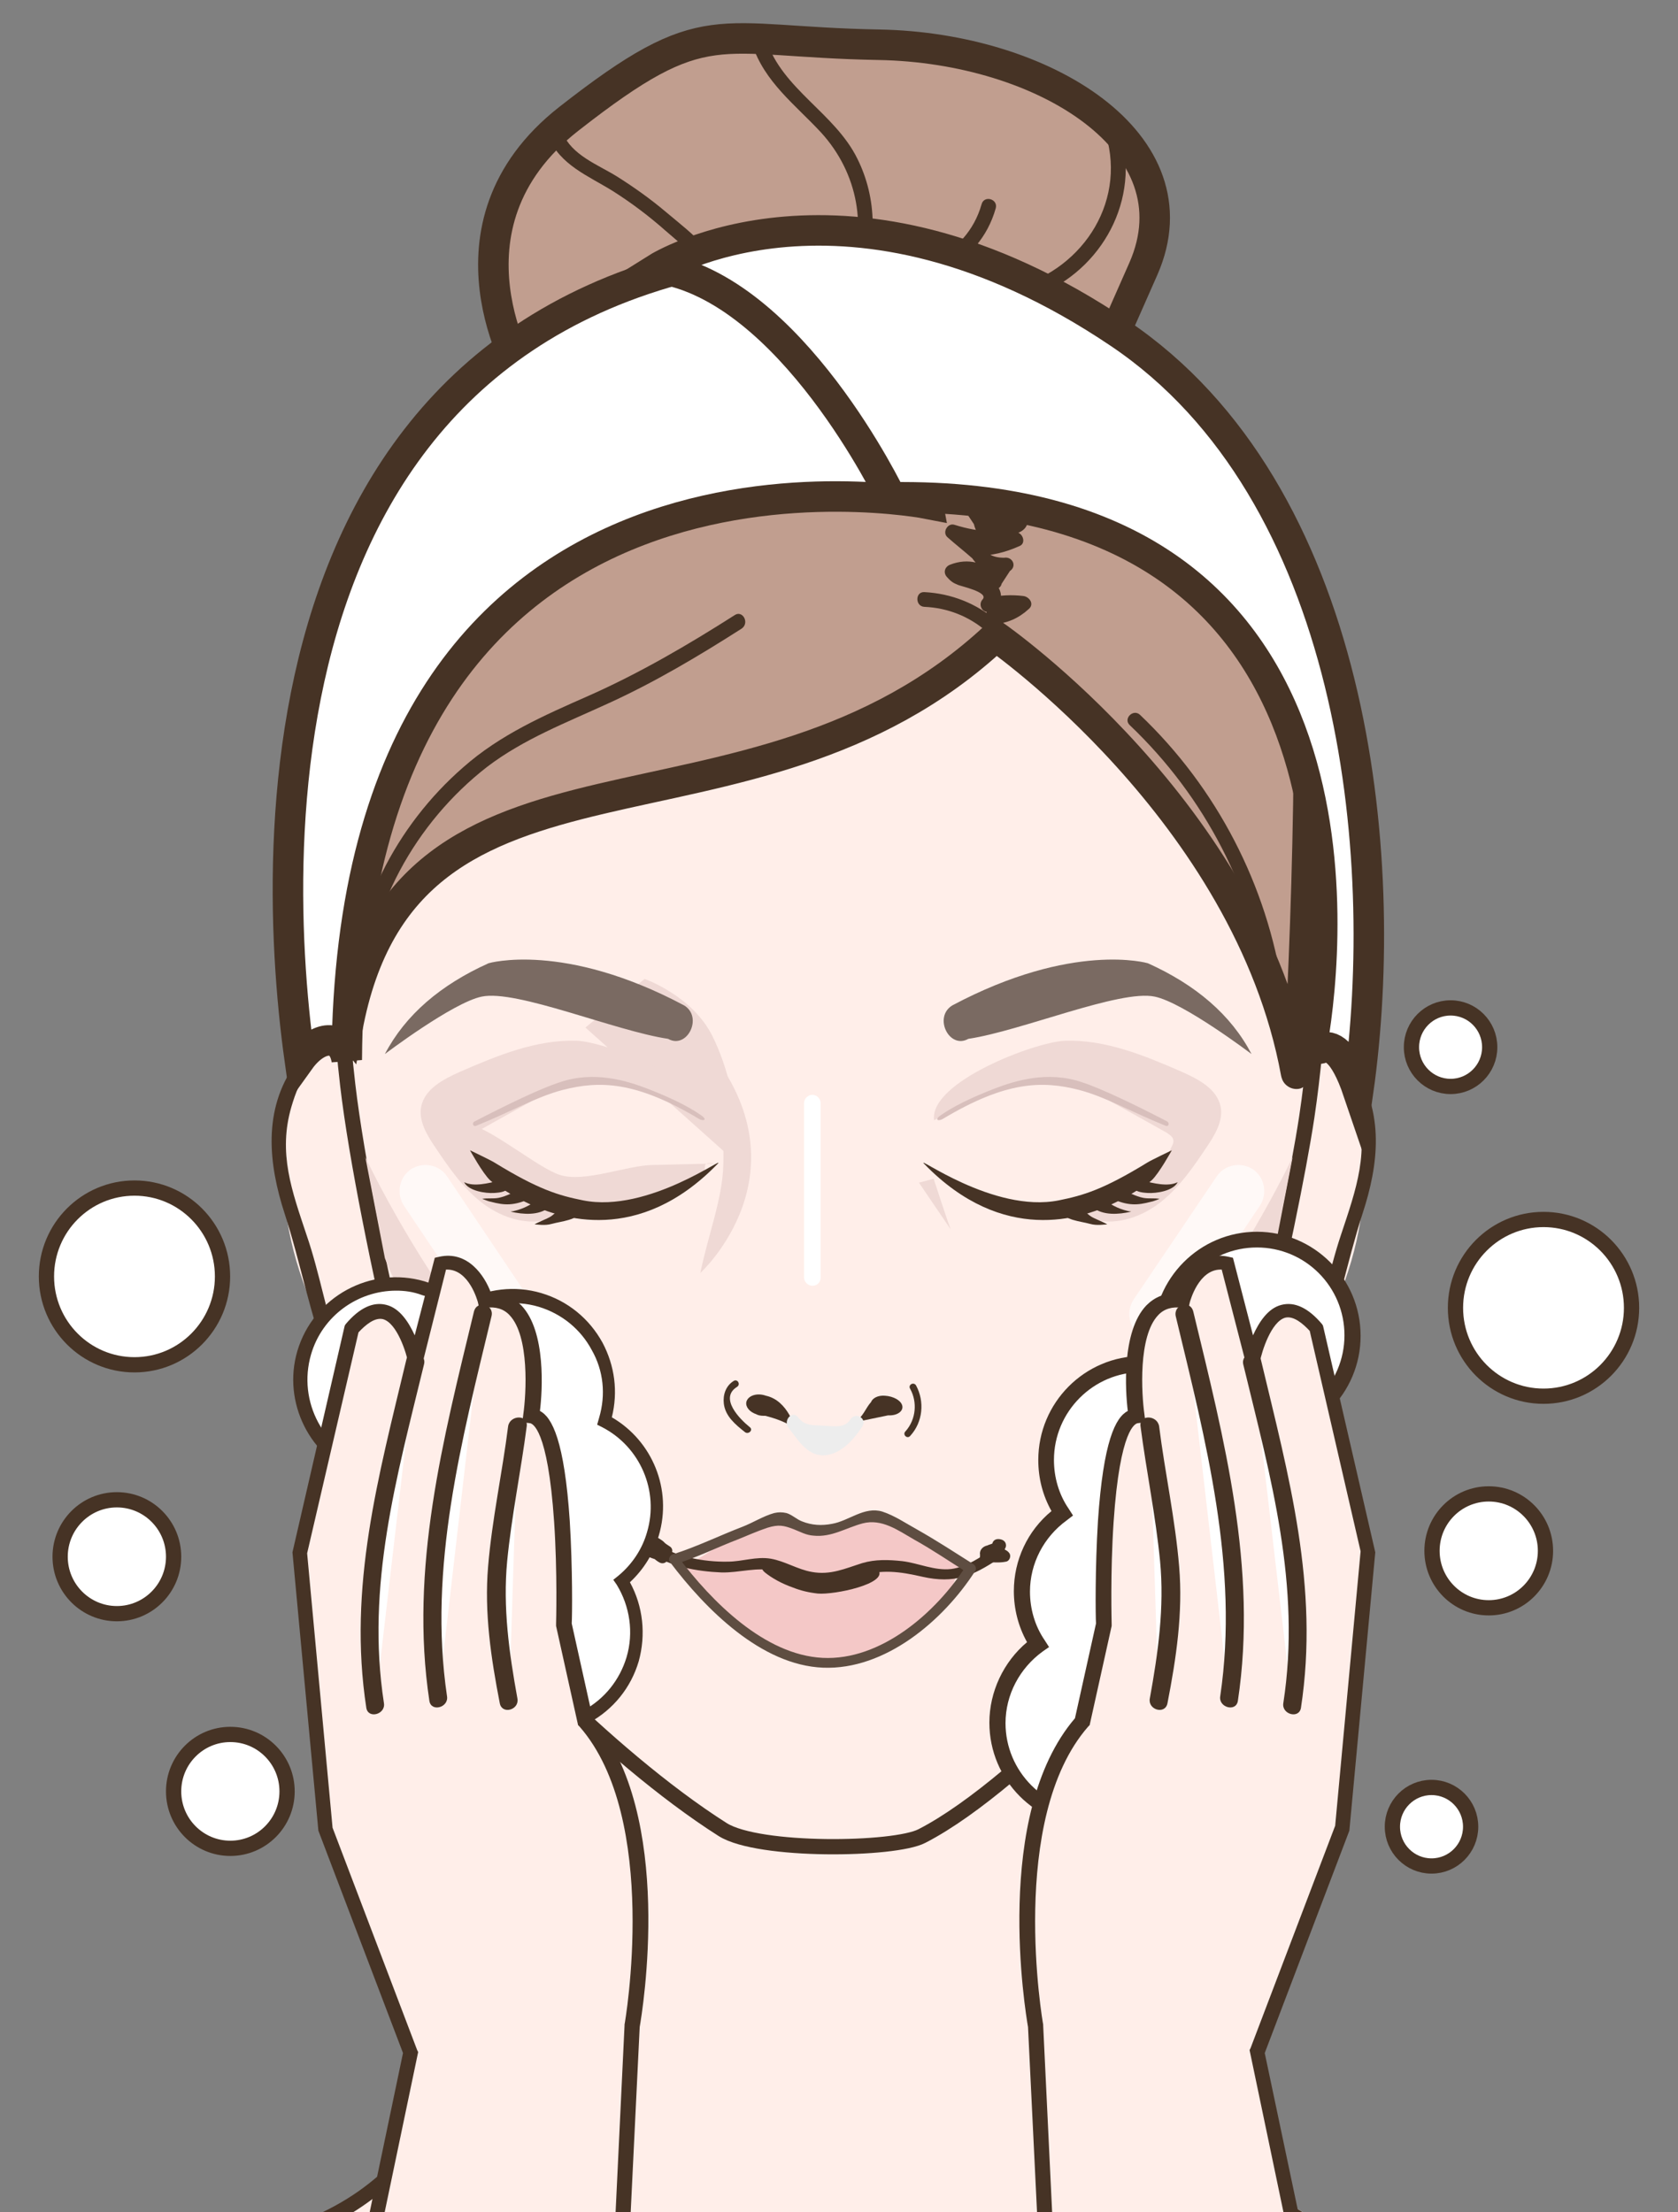
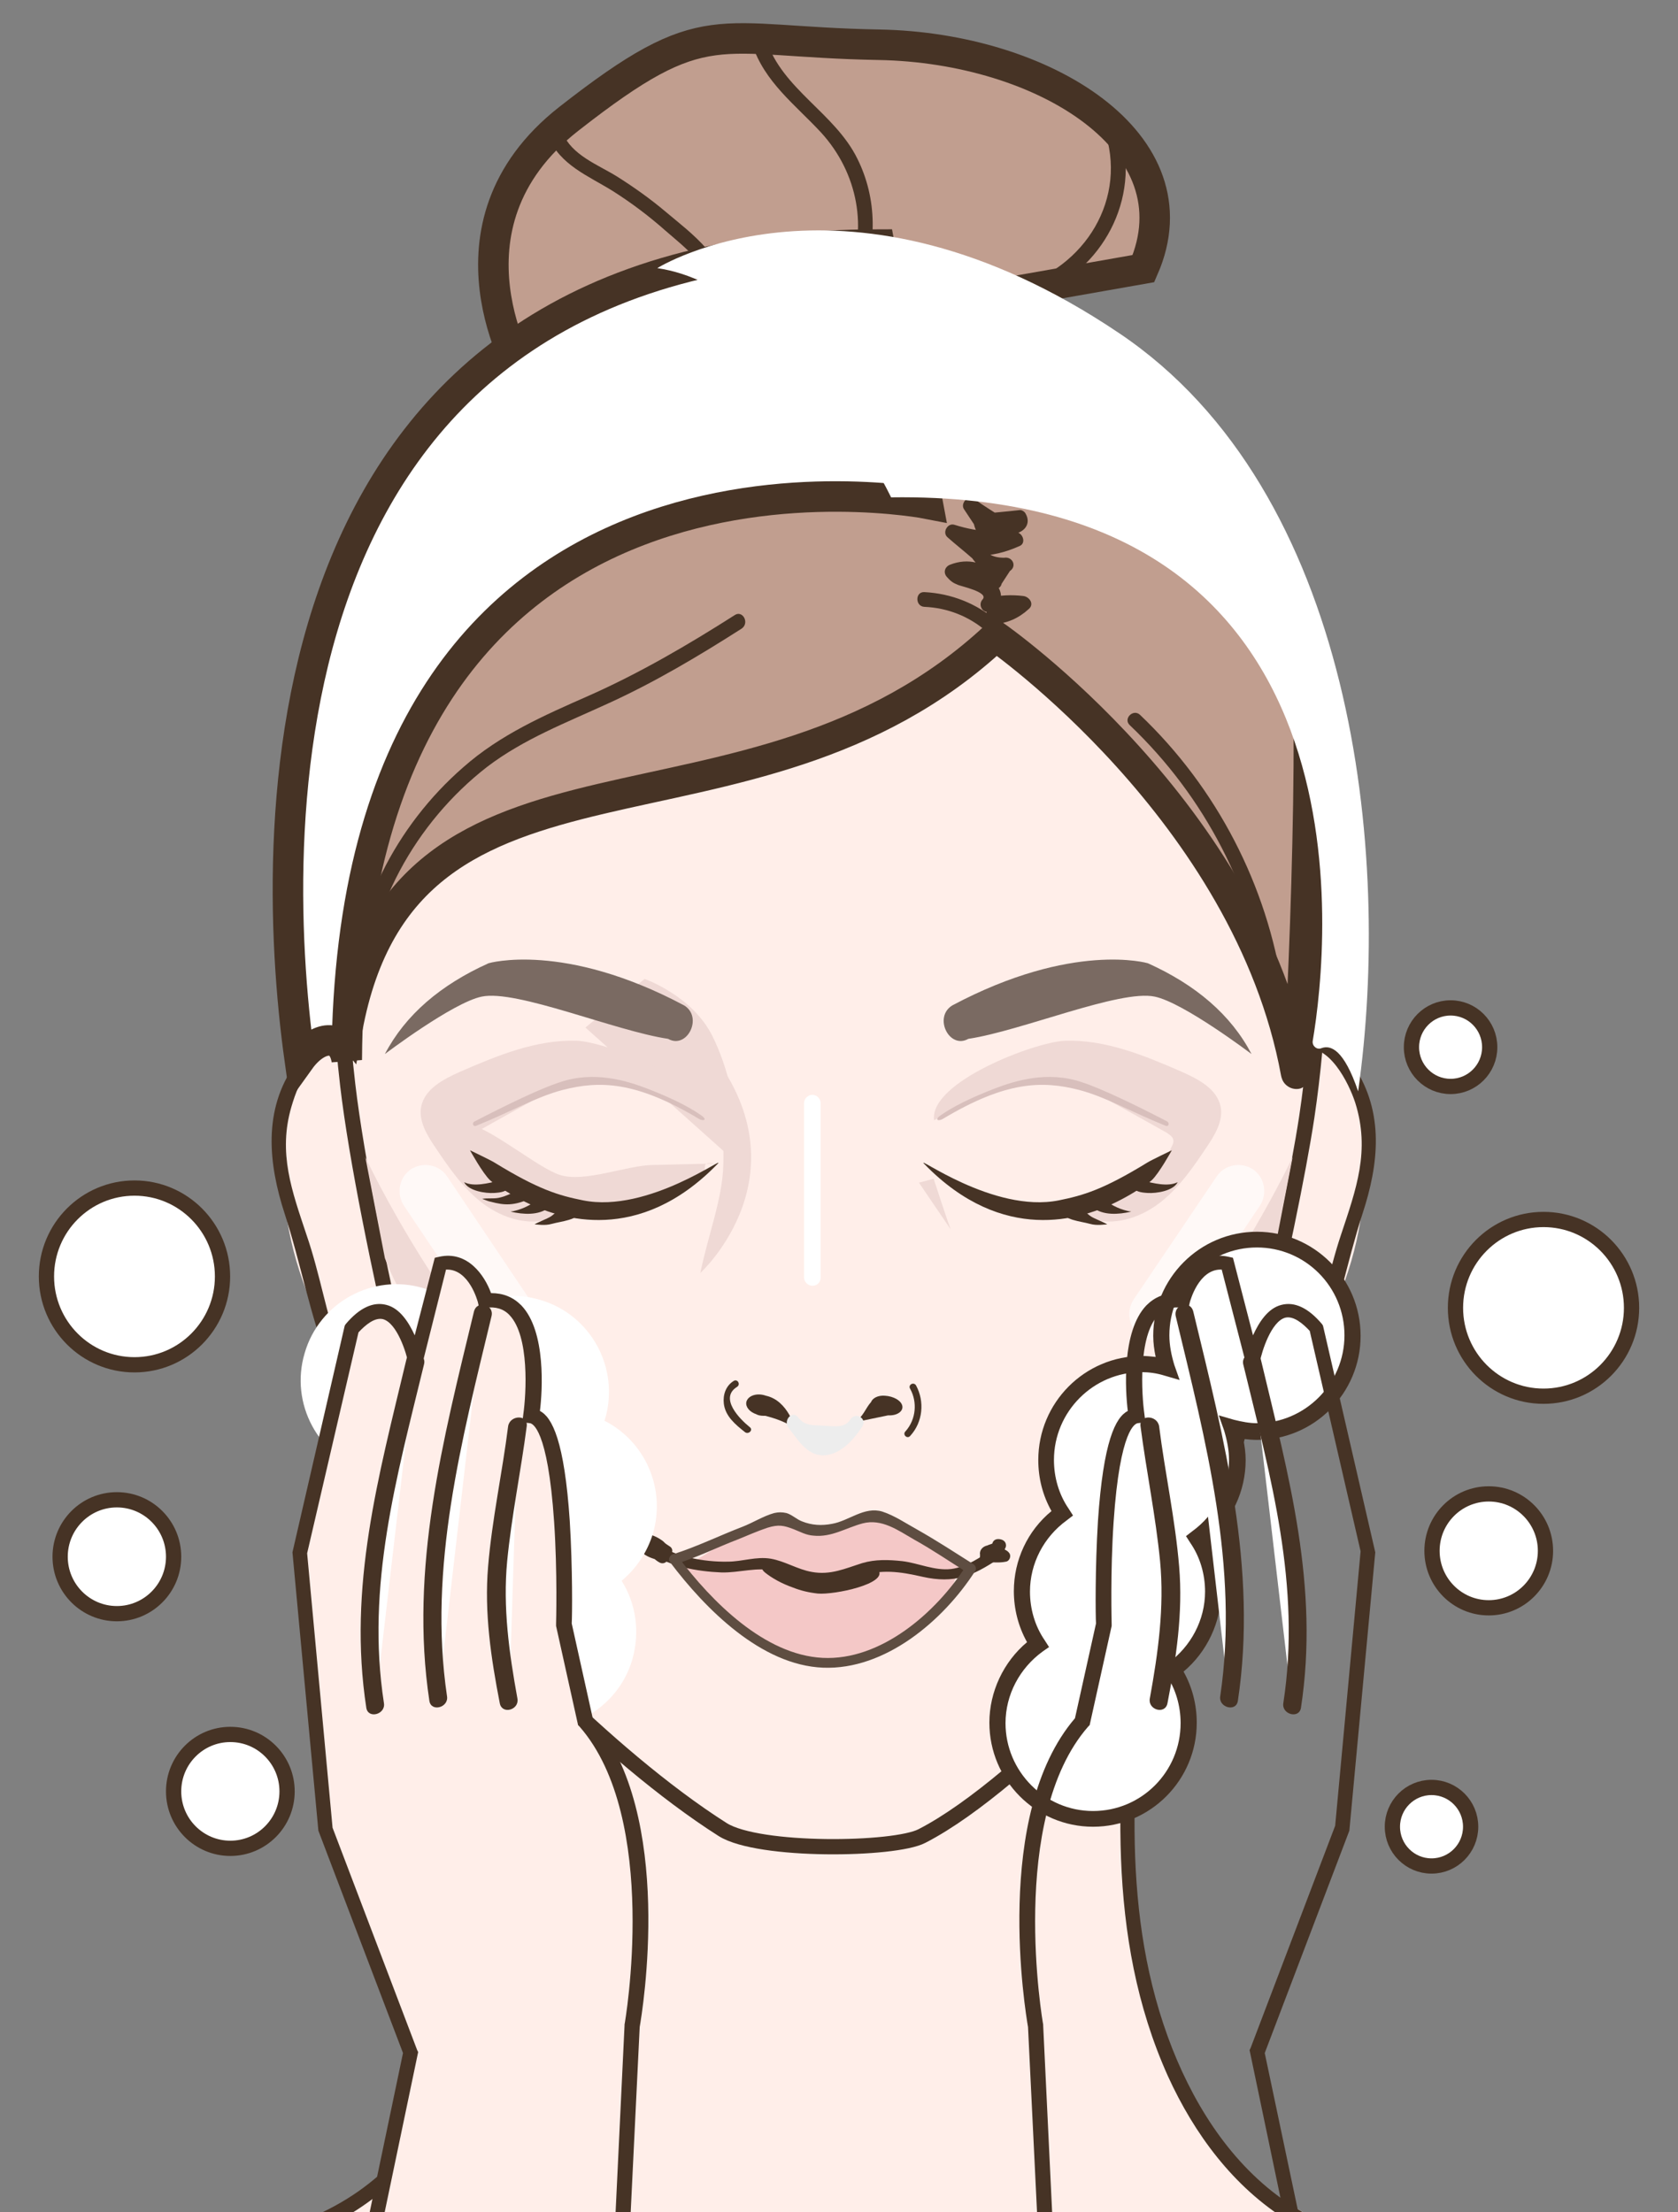
<svg xmlns="http://www.w3.org/2000/svg" width="110" height="145" viewBox="0 0 110 145" fill="none">
  <rect x="0" y="0" width="110" height="145" fill="#808080" stroke="none" />
  <g clip-path="url(#clip0_15317_2930)">
-     <path d="M34.369 24.747C34.369 24.747 28.245 14.87 37.286 7.791C46.327 0.713 46.776 2.74 57.613 2.933C68.45 3.126 78.549 9.4 74.958 17.605C71.335 25.809 71.335 25.809 71.335 25.809L34.369 24.747Z" fill="#C19E8F" stroke="#463325" stroke-width="2" stroke-miterlimit="10" />
+     <path d="M34.369 24.747C34.369 24.747 28.245 14.87 37.286 7.791C46.327 0.713 46.776 2.74 57.613 2.933C68.45 3.126 78.549 9.4 74.958 17.605L34.369 24.747Z" fill="#C19E8F" stroke="#463325" stroke-width="2" stroke-miterlimit="10" />
    <path d="M49.309 2.901C50.111 5.378 52.131 6.858 53.83 8.692C56.234 11.331 56.94 14.999 55.529 18.313C55.305 18.892 56.106 19.375 56.363 18.795C57.517 16.093 57.517 13.036 56.202 10.398C54.728 7.405 51.297 5.861 50.239 2.643C50.047 2.032 49.117 2.29 49.309 2.901Z" fill="#463325" />
-     <path d="M56.812 19.792C60.306 18.859 64.186 17.508 65.276 13.647C65.436 13.036 64.506 12.778 64.346 13.39C63.352 16.897 59.697 18.023 56.555 18.859C55.978 19.02 56.203 19.953 56.812 19.792Z" fill="#463325" />
    <path d="M56.554 19.793C60.177 20.533 64.89 20.758 68.353 19.214C72.553 17.348 74.893 12.618 73.29 8.146C73.098 7.567 72.168 7.824 72.361 8.403C73.996 13.004 71.11 17.573 66.59 18.828C63.608 19.665 59.793 19.471 56.779 18.86C56.202 18.731 55.945 19.665 56.554 19.793Z" fill="#463325" />
    <path d="M47.514 19.439C47.835 17.09 45.27 15.256 43.667 13.905C42.641 13.036 41.551 12.264 40.428 11.556C39.178 10.784 37.479 10.173 36.87 8.693C36.645 8.114 35.715 8.371 35.94 8.95C36.709 10.816 38.569 11.524 40.172 12.521C41.39 13.294 42.544 14.162 43.635 15.128C44.661 16.029 46.809 17.637 46.616 19.182C46.488 19.793 47.418 20.05 47.514 19.439Z" fill="#463325" />
    <path d="M82.781 70.371C83.935 69.149 85.538 67.862 87.077 68.731C88.103 69.31 88.552 70.629 88.84 71.787C90.668 79.541 88.167 85.944 83.326 92.958C83.005 93.441 82.364 93.184 81.915 92.765C81.627 92.476 81.531 92.54 81.562 92.154C81.627 90.384 81.915 88.647 82.172 86.942C82.749 83.113 83.102 79.22 83.679 75.359L82.781 70.371Z" fill="#FFEEE9" />
    <path d="M81.851 93.409C84.352 93.28 85.506 91.639 86.371 89.484C87.654 86.266 88.263 82.823 89.321 79.542C90.379 76.324 90.764 72.946 88.776 69.921C88.167 68.988 86.564 67.508 85.313 67.798C84.576 67.959 83.871 68.731 83.261 69.149C82.781 69.503 83.229 70.307 83.742 69.953C84.191 69.632 84.897 68.892 85.41 68.763C87.109 68.345 88.423 70.983 88.84 72.27C89.834 75.423 88.904 77.933 87.91 80.925C87.077 83.403 86.66 86.009 85.794 88.454C85.089 90.417 84.255 92.315 81.883 92.444C81.274 92.508 81.274 93.441 81.851 93.409Z" fill="#463325" />
    <path d="M25.231 70.371C24.076 69.149 22.474 67.862 20.934 68.731C19.909 69.31 19.46 70.629 19.171 71.787C17.344 79.541 19.845 85.944 24.686 92.958C25.006 93.441 25.648 93.184 26.096 92.765C26.385 92.476 26.481 92.54 26.449 92.154C26.385 90.384 26.096 88.647 25.84 86.942C25.263 83.113 24.91 79.22 24.333 75.359L25.231 70.371Z" fill="#FFEEE9" />
    <path d="M26.128 92.476C23.788 92.348 22.954 90.514 22.281 88.615C21.384 86.106 20.967 83.467 20.101 80.958C19.139 78.062 18.209 75.584 19.107 72.528C19.364 71.659 19.684 70.79 20.293 70.082C20.742 69.568 21.832 68.57 22.57 68.731C23.083 68.828 23.852 69.632 24.269 69.954C24.75 70.308 25.231 69.503 24.75 69.149C24.205 68.763 23.435 67.927 22.762 67.798C21.512 67.573 20.037 68.828 19.364 69.729C17.216 72.721 17.6 76.292 18.658 79.542C19.716 82.792 20.326 86.234 21.576 89.388C22.442 91.575 23.564 93.281 26.128 93.409C26.738 93.442 26.738 92.508 26.128 92.476Z" fill="#463325" />
    <path d="M74.958 102.804C74.958 102.804 72.746 117.412 74.252 126.614C75.759 135.816 80.697 141.897 83.005 143.506C89.257 147.849 95.445 147.978 95.445 147.978C66.975 151.324 38.504 151.324 10.034 147.946C10.034 147.946 28.79 148.493 32.862 129.284C36.517 112.006 31.227 99.458 31.227 99.458L74.958 102.804Z" fill="#FFEEE9" />
    <path d="M32.766 106.537C33.6 115.61 34.177 125.102 30.778 133.725C29.207 137.715 26.738 141.479 23.148 143.86C19.3 146.402 14.684 147.11 10.163 147.174C9.554 147.174 9.554 148.139 10.163 148.139C14.587 148.075 19.108 147.432 22.955 145.115C26.642 142.895 29.303 139.356 31.067 135.495C35.171 126.421 34.626 116.19 33.728 106.505C33.664 105.926 32.702 105.894 32.766 106.537Z" fill="#463325" />
    <path d="M74.188 107.18C73.291 116.929 72.425 126.871 76.561 136.073C78.292 139.87 80.857 143.345 84.448 145.565C88.359 147.978 92.976 148.654 97.465 148.718C98.074 148.718 98.074 147.753 97.465 147.753C93.04 147.688 88.488 147.013 84.704 144.567C80.985 142.186 78.453 138.325 76.849 134.271C73.419 125.552 74.284 116.286 75.15 107.148C75.214 106.536 74.252 106.569 74.188 107.18Z" fill="#463325" />
    <path d="M56.201 88.809C56.266 89.162 56.811 89.484 57.42 89.484C58.029 89.516 58.478 89.227 58.414 88.873C58.349 88.519 57.804 88.197 57.195 88.197C56.586 88.197 56.137 88.455 56.201 88.809Z" fill="#463325" />
    <path d="M51.2 88.969C51.361 88.615 51.04 88.197 50.463 88.036C49.886 87.875 49.277 88.004 49.116 88.358C48.956 88.712 49.277 89.13 49.854 89.291C50.431 89.484 51.04 89.323 51.2 88.969Z" fill="#463325" />
    <path d="M52.547 90.224C52.547 90.224 52.001 87.875 49.917 87.972L49.629 89.194C49.629 89.227 51.585 89.484 52.547 90.224Z" fill="#463325" />
    <path d="M56.972 88.262C55.914 88.358 55.978 89.42 55.08 89.935L57.645 89.452L56.972 88.262Z" fill="#463325" />
    <path d="M56.106 27.354C71.463 26.678 80.056 33.242 84.32 42.476C86.596 47.366 87.366 61.845 85.666 73.203C84.576 80.41 80.376 98.75 77.972 104.413C77.843 104.702 67.327 116.8 60.434 120.339C58.639 121.272 49.758 121.401 47.385 119.921C39.723 115.063 30.553 105.346 29.848 103.287C28.886 100.52 23.949 80.925 22.795 71.112C21.192 57.502 23.788 44.503 25.295 41.511C30.457 31.311 40.749 26.678 56.106 27.354Z" fill="#FFEEE9" />
    <path d="M56.106 27.354C71.463 26.678 80.056 33.242 84.32 42.476C86.596 47.366 87.366 61.845 85.666 73.203C84.576 80.41 80.376 98.75 77.972 104.413C77.843 104.702 67.327 116.8 60.434 120.339C58.639 121.272 49.758 121.401 47.385 119.921C39.723 115.063 30.553 105.346 29.848 103.287C28.886 100.52 23.949 80.925 22.795 71.112C21.192 57.502 23.788 44.503 25.295 41.511C30.457 31.311 40.749 26.678 56.106 27.354Z" stroke="#463325" stroke-miterlimit="10" />
    <path d="M48.956 91.8C49.117 91.446 49.662 91.285 50.207 91.478C51.681 91.8 52.13 93.666 52.13 93.666C51.617 93.216 50.784 92.958 50.175 92.797C50.014 92.797 49.822 92.797 49.662 92.733C49.597 92.701 49.533 92.669 49.437 92.636C49.02 92.443 48.828 92.089 48.956 91.8Z" fill="#463325" />
    <path d="M56.042 93.216C56.587 92.862 56.747 92.282 57.1 91.896C57.196 91.639 57.549 91.446 57.998 91.478C58.575 91.51 59.088 91.8 59.152 92.154C59.216 92.508 58.799 92.797 58.222 92.765L56.042 93.216Z" fill="#463325" />
    <path d="M59.665 94.116C60.498 93.215 60.627 91.864 60.05 90.802C59.889 90.545 59.505 90.77 59.665 91.027C60.146 91.896 60.05 93.022 59.376 93.794C59.12 94.02 59.472 94.341 59.665 94.116Z" fill="#463325" />
    <path d="M49.149 93.537C48.507 93.023 47.129 91.639 48.315 90.899C48.572 90.738 48.347 90.352 48.091 90.513C47.578 90.835 47.385 91.414 47.449 91.993C47.546 92.83 48.219 93.377 48.828 93.859C49.053 94.052 49.405 93.731 49.149 93.537Z" fill="#463325" />
    <path d="M56.522 93.505C55.977 94.341 55.176 95.242 54.182 95.371C52.996 95.532 52.354 94.438 51.681 93.569C51.328 93.087 51.938 92.411 52.322 92.894C52.739 93.441 53.22 93.408 53.958 93.441C54.695 93.473 55.368 93.634 55.753 93.022C56.105 92.507 56.875 92.99 56.522 93.505Z" fill="#EDEDED" />
    <path d="M23.949 75.842C23.949 75.842 26.835 81.987 31.131 87.489C31.965 88.551 30.49 89.838 29.528 88.905C27.797 87.2 26.226 85.076 25.232 82.47L23.949 75.842Z" fill="#EFD9D5" />
    <path d="M84.736 75.842C84.736 75.842 81.851 81.987 77.555 87.489C76.721 88.551 78.196 89.838 79.158 88.905C80.889 87.2 82.46 85.076 83.454 82.47L84.736 75.842Z" fill="#EFD9D5" />
    <path d="M62.871 102.644C61.749 101.582 60.466 100.681 59.12 99.973C58.254 99.523 57.26 99.105 56.331 99.459C55.946 99.587 55.657 99.877 55.273 100.038C54.343 100.456 53.253 100.199 52.291 99.877C51.874 99.716 51.425 99.555 50.976 99.587C50.688 99.62 50.431 99.716 50.175 99.813C48.732 100.424 47.353 101.164 46.039 102C45.558 102.29 45.045 102.644 44.5 102.515C45.013 102.901 45.398 103.416 45.815 103.931C47.931 106.505 50.752 108.757 54.054 108.982C57.453 109.208 60.819 107.084 62.422 104.092L62.871 102.644Z" fill="#F4C8C7" />
    <path d="M65.083 101.517C64.282 102.064 63.352 102.708 62.358 102.836C61.268 102.965 60.21 102.45 59.152 102.322C58.254 102.225 57.389 102.193 56.523 102.45C55.401 102.804 54.439 103.255 53.221 103.029C52.291 102.869 51.457 102.322 50.527 102.161C49.566 102 48.668 102.354 47.706 102.354C46.135 102.386 44.211 102.032 42.897 101.099C42.512 100.842 42.159 101.453 42.544 101.742C43.891 102.676 45.686 102.997 47.289 103.062C48.475 103.094 49.63 102.676 50.784 102.965C51.682 103.19 52.451 103.673 53.381 103.769C54.439 103.898 55.304 103.641 56.298 103.319C57.773 102.836 58.959 102.997 60.498 103.351C62.55 103.802 63.736 103.319 65.468 102.161C65.853 101.871 65.468 101.26 65.083 101.517Z" fill="#463325" />
    <path d="M43.955 101.389C43.859 101.325 43.762 101.26 43.666 101.196C43.57 101.131 43.506 101.035 43.41 100.971C43.185 100.81 42.993 100.713 42.736 100.617C42.48 100.52 42.191 100.81 42.288 101.067C42.352 101.292 42.544 101.485 42.672 101.678C42.736 101.775 42.833 101.871 42.897 102C42.961 102.097 43.089 102.161 43.121 102.258C43.282 102.097 43.442 101.936 43.602 101.775C43.378 101.646 43.217 101.453 42.961 101.325C42.736 101.196 42.448 101.003 42.191 101.067C41.967 101.131 41.839 101.389 41.967 101.614C42.191 101.936 42.672 102.129 43.057 102.225C43.506 102.354 43.698 101.646 43.249 101.518C43.089 101.485 42.929 101.421 42.8 101.325C42.769 101.292 42.704 101.292 42.672 101.26C42.608 101.228 42.544 101.131 42.608 101.228C42.544 101.421 42.448 101.582 42.384 101.775C42.32 101.807 42.224 101.711 42.288 101.807C42.32 101.839 42.384 101.871 42.448 101.904C42.544 101.968 42.672 102 42.769 102.065C42.929 102.193 43.057 102.322 43.249 102.418C43.57 102.579 43.923 102.258 43.73 101.936C43.634 101.743 43.442 101.582 43.282 101.421C43.217 101.325 43.153 101.228 43.089 101.131C43.057 101.067 43.025 101.035 42.993 101.003C42.961 100.971 42.897 100.842 42.961 100.971C42.8 101.131 42.672 101.26 42.512 101.421C42.672 101.485 42.833 101.582 42.993 101.711C43.121 101.807 43.282 101.904 43.378 102.032C43.794 102.225 44.307 101.711 43.955 101.389Z" fill="#463325" />
    <path d="M65.371 101.582C65.307 101.485 65.211 101.421 65.147 101.324V101.357C65.147 101.26 65.179 101.164 65.179 101.067C65.147 101.164 64.891 101.228 64.794 101.26C64.666 101.324 64.442 101.485 64.377 101.518C64.474 101.518 64.57 101.485 64.666 101.485H64.634C64.73 101.582 64.794 101.646 64.891 101.743V101.711C64.891 101.775 64.891 101.839 64.891 101.904C64.794 102 64.794 102.032 64.858 102C64.922 102 64.987 102 65.051 102C65.115 102 65.179 102 65.243 102C65.371 102.032 65.371 102 65.179 101.904C65.179 101.807 65.147 101.711 65.147 101.614C65.275 101.518 65.307 101.485 65.243 101.518C65.211 101.518 65.179 101.55 65.115 101.55C65.051 101.582 64.987 101.582 64.955 101.582C64.826 101.582 64.73 101.582 64.602 101.646C64.249 101.871 64.474 102.386 64.891 102.322C64.955 102.322 65.019 102.258 65.083 102.258C65.147 102.258 65.211 102.258 65.275 102.258C65.339 102.258 65.436 102.29 65.5 102.258C65.564 102.225 65.628 102.354 65.5 102.193C65.564 102 65.66 101.839 65.724 101.646C65.564 101.678 65.371 101.646 65.211 101.646C65.019 101.646 64.794 101.646 64.602 101.646C64.121 101.646 64.121 102.386 64.602 102.386C65.051 102.386 65.5 102.451 65.948 102.354C66.173 102.322 66.301 102 66.173 101.807C66.013 101.582 65.788 101.518 65.532 101.518C65.403 101.518 65.275 101.518 65.147 101.518C64.987 101.518 64.891 101.582 64.73 101.614C64.826 101.839 64.922 102.065 65.019 102.29L65.051 102.258C64.987 102.29 64.922 102.29 64.858 102.322C65.115 102.322 65.436 102.29 65.66 102.129C65.948 101.936 66.013 101.518 65.692 101.357C65.436 101.228 65.019 101.26 64.73 101.292C64.41 101.357 64.185 101.614 64.249 101.936C64.281 102.065 64.377 102.161 64.506 102.193C64.73 102.258 64.826 102.129 65.019 102.032C65.211 101.904 65.436 101.871 65.628 101.743C65.788 101.646 65.948 101.485 65.948 101.292C65.948 101.003 65.692 100.874 65.436 100.874C64.922 100.874 64.922 101.614 65.371 101.582Z" fill="#463325" />
    <path d="M53.605 104.445C53.028 104.381 52.483 104.252 52.002 104.059C51.265 103.802 50.623 103.448 50.142 103.062C50.078 102.997 49.982 102.933 49.982 102.836C49.95 102.708 50.207 102.579 50.463 102.579C50.72 102.579 51.008 102.611 51.265 102.643C51.778 102.708 52.836 103.512 53.926 103.48C55.497 103.48 57.26 102.483 57.581 102.901C58.222 103.802 54.695 104.542 53.605 104.445Z" fill="#463325" />
    <path d="M58.029 23.364C58.029 23.364 84.608 39.194 85.474 42.122C86.34 45.018 85.249 71.916 84.961 70.308C81.819 53.191 65.275 41.704 65.275 41.704C49.084 56.826 26.642 46.402 22.762 67.444L21.929 66.414C12.15 32.47 58.029 23.364 58.029 23.364Z" fill="#C19E8F" />
    <path d="M58.029 23.364C58.029 23.364 84.608 39.194 85.474 42.122C86.34 45.018 85.249 71.916 84.961 70.308C81.819 53.191 65.275 41.704 65.275 41.704C49.084 56.826 26.642 46.402 22.762 67.444L21.929 66.414C12.15 32.47 58.029 23.364 58.029 23.364Z" stroke="#463325" stroke-width="2" stroke-miterlimit="10" />
    <path d="M48.155 40.321C45.077 42.283 41.935 44.117 38.601 45.597C35.683 46.884 32.798 48.139 30.361 50.295C25.969 54.124 23.051 59.754 22.955 65.642C22.955 66.254 23.917 66.254 23.917 65.642C24.013 59.658 27.251 53.899 31.932 50.263C34.337 48.429 37.126 47.367 39.851 46.112C42.897 44.729 45.815 42.991 48.636 41.189C49.149 40.803 48.668 39.967 48.155 40.321Z" fill="#463325" />
    <path d="M65.372 40.707C63.993 39.548 62.39 38.905 60.595 38.808C59.985 38.776 59.985 39.742 60.595 39.774C62.101 39.838 63.512 40.385 64.666 41.382C65.179 41.769 65.853 41.093 65.372 40.707Z" fill="#463325" />
    <path d="M65.115 40.932C66.045 40.836 66.75 40.546 67.456 39.903C67.808 39.581 67.488 39.13 67.103 39.066C66.302 38.97 65.564 39.002 64.763 39.195C64.923 39.452 65.083 39.742 65.243 39.999C65.66 39.517 65.757 38.97 65.404 38.423C64.795 37.554 63.576 37.876 62.903 37.136C62.839 37.393 62.775 37.683 62.679 37.94C63.544 37.586 64.282 37.779 64.859 38.487C65.083 38.776 65.596 38.616 65.66 38.262C65.853 37.972 66.013 37.715 66.205 37.425C66.686 37.103 66.366 36.46 65.821 36.556C65.051 36.556 64.57 36.267 64.41 35.688C64.282 35.945 64.121 36.17 63.993 36.428C65.019 36.428 65.917 36.203 66.847 35.784C67.295 35.591 67.039 34.883 66.59 34.883C65.885 34.98 65.276 34.722 64.795 34.047C64.634 34.24 64.474 34.465 64.346 34.658C64.763 34.626 65.179 34.562 65.596 34.529C66.109 34.465 66.814 34.658 65.853 34.015C65.179 33.564 64.506 33.178 63.865 32.696C63.48 32.406 62.935 32.985 63.192 33.371C63.672 34.111 64.153 34.819 64.666 35.559C64.795 35.302 64.955 35.076 65.083 34.819C64.218 34.819 63.416 34.658 62.582 34.401C62.134 34.24 61.749 34.883 62.102 35.205C62.647 35.688 63.224 36.138 63.769 36.621C64.25 37.007 64.923 36.331 64.442 35.945C63.897 35.462 63.32 35.012 62.775 34.529C62.614 34.787 62.454 35.076 62.294 35.334C63.224 35.623 64.089 35.784 65.051 35.784C65.404 35.784 65.66 35.366 65.468 35.044C64.987 34.304 64.506 33.596 63.993 32.856C63.769 33.082 63.544 33.307 63.32 33.532C64.218 34.208 65.308 35.334 66.558 34.98C67.231 34.819 67.584 34.272 67.231 33.661C67.167 33.532 66.975 33.403 66.814 33.435C65.981 33.532 65.147 33.596 64.282 33.693C63.961 33.725 63.737 33.983 63.833 34.304C64.121 35.656 65.34 35.881 66.558 35.849C66.462 35.559 66.398 35.237 66.302 34.948C65.532 35.27 64.763 35.43 63.929 35.43C63.544 35.43 63.384 35.816 63.512 36.17C63.961 37.232 64.891 37.65 66.013 37.489C65.885 37.2 65.757 36.91 65.628 36.621C65.083 37.007 64.795 37.393 64.634 38.036C64.891 37.972 65.179 37.908 65.436 37.811C64.634 36.846 63.448 36.556 62.294 37.007C61.941 37.136 61.813 37.522 62.069 37.811C62.294 38.069 62.454 38.197 62.775 38.326C62.967 38.423 64.859 38.809 64.41 39.291C64.089 39.645 64.41 40.224 64.891 40.096C65.596 39.935 66.237 39.903 66.975 39.999C66.847 39.71 66.75 39.452 66.622 39.163C66.173 39.645 65.628 39.87 64.955 39.903C64.474 39.999 64.474 40.964 65.115 40.932Z" fill="#463325" />
    <path d="M84.095 64.903C83.069 58.017 79.767 51.646 74.733 46.852C74.285 46.434 73.611 47.11 74.06 47.528C78.998 52.225 82.172 58.403 83.165 65.16C83.262 65.771 84.191 65.514 84.095 64.903Z" fill="#463325" />
    <path d="M60.819 33.017C60.819 33.017 22.987 25.584 22.731 69.471C22.442 67.669 20.807 67.862 19.653 69.471C17.441 53.609 17.248 16.028 57.645 16.028L60.819 33.017Z" fill="white" />
    <path d="M60.819 33.017C60.819 33.017 22.987 25.584 22.731 69.471C22.442 67.669 20.807 67.862 19.653 69.471C17.441 53.609 17.248 16.028 57.645 16.028L60.819 33.017Z" stroke="#463325" stroke-width="2" stroke-miterlimit="10" />
    <path d="M58.414 32.598C58.414 32.598 51.842 18.86 43.089 17.573C43.089 17.573 55.496 9.786 73.387 21.852C88.776 32.212 91.245 55.893 89.032 71.53C88.103 68.795 87.237 68.473 86.628 68.699C86.339 68.827 86.019 68.57 86.051 68.248C87.141 61.813 90.283 32.148 58.414 32.598Z" fill="white" />
-     <path d="M58.414 32.598C58.414 32.598 51.842 18.86 43.089 17.573C43.089 17.573 55.496 9.786 73.387 21.852C88.776 32.212 91.245 55.893 89.032 71.53C88.103 68.795 87.237 68.473 86.628 68.699C86.339 68.827 86.019 68.57 86.051 68.248C87.141 61.813 90.283 32.148 58.414 32.598Z" stroke="#463325" stroke-width="2" stroke-miterlimit="10" />
    <path d="M43.923 102.386C46.231 105.443 49.886 109.143 53.958 109.304C58.03 109.465 61.845 106.215 63.929 102.966C64.025 102.805 63.961 102.612 63.801 102.515C62.582 101.743 61.396 100.971 60.146 100.263C59.44 99.877 58.639 99.33 57.837 99.072C56.651 98.719 55.657 99.684 54.535 99.877C53.862 100.005 53.221 99.973 52.579 99.716C52.227 99.587 51.906 99.266 51.553 99.169C51.265 99.105 51.04 99.105 50.752 99.169C50.047 99.362 49.341 99.812 48.668 100.07C47.161 100.649 45.654 101.389 44.115 101.872C43.698 102 43.891 102.644 44.276 102.515C45.654 102.097 47.001 101.421 48.347 100.906C48.989 100.649 49.63 100.359 50.303 100.134C51.04 99.909 51.361 99.973 52.034 100.231C52.451 100.392 52.836 100.617 53.317 100.649C54.503 100.778 55.465 100.134 56.555 99.845C57.805 99.523 58.863 100.295 59.921 100.906C61.14 101.582 62.262 102.354 63.448 103.094C63.416 102.933 63.384 102.805 63.32 102.644C61.364 105.7 57.741 108.854 53.926 108.661C50.111 108.468 46.648 104.96 44.468 102.065C44.243 101.711 43.666 102.033 43.923 102.386Z" fill="#5E4D41" />
    <path opacity="0.66" d="M31.9 87.103L26.482 79.027C25.969 78.254 26.161 77.16 26.93 76.646C27.7 76.131 28.79 76.324 29.303 77.096L34.721 85.172C35.234 85.944 35.042 87.038 34.273 87.553C33.503 88.1 32.445 87.907 31.9 87.103Z" fill="white" />
    <path opacity="0.66" d="M77.17 87.103L82.588 79.027C83.101 78.254 82.909 77.16 82.139 76.646C81.37 76.131 80.28 76.324 79.767 77.096L74.317 85.172C73.804 85.944 73.996 87.038 74.765 87.553C75.567 88.1 76.625 87.907 77.17 87.103Z" fill="white" />
    <path d="M53.252 84.272C52.964 84.272 52.707 84.014 52.707 83.725V72.303C52.707 72.013 52.964 71.756 53.252 71.756C53.541 71.756 53.797 72.013 53.797 72.303V83.725C53.797 84.047 53.573 84.272 53.252 84.272Z" fill="white" />
    <path d="M46.359 68.635C46.359 68.635 47.545 72.078 47.417 76.357C47.353 78.609 46.423 80.926 45.91 83.435C45.91 83.435 53.092 76.872 46.359 68.635Z" fill="#EFD9D5" />
    <path d="M38.376 67.347L42.255 64.162C42.255 64.162 45.397 65.256 46.712 67.927C47.706 69.921 48.315 72.656 47.93 73.139L47.449 75.456L38.376 67.347Z" fill="#EFD9D5" />
    <path d="M60.242 77.515C60.242 77.515 62.422 80.733 62.326 80.572C62.23 80.411 61.204 77.258 61.204 77.258L60.242 77.515Z" fill="#EFD9D5" />
    <path d="M69.796 68.216C72.457 68.12 75.022 69.181 77.458 70.243C78.549 70.726 79.799 71.369 80.023 72.56C80.184 73.493 79.638 74.394 79.094 75.198C78.228 76.485 77.33 77.804 76.112 78.769C74.894 79.735 73.29 80.314 71.784 79.96C71.303 79.831 70.726 79.349 71.014 78.93C71.11 78.802 71.239 78.705 71.399 78.641C73.387 77.708 75.887 77.161 76.817 75.134C76.881 75.005 76.945 74.876 76.913 74.715C76.881 74.49 76.657 74.362 76.465 74.233C74.99 73.396 73.515 72.592 72.04 71.755C71.142 71.24 70.437 71.305 69.411 71.08C67.744 70.661 65.852 71.08 64.313 71.787C63.287 72.27 62.165 72.849 61.236 73.428C60.883 70.919 67.904 68.28 69.796 68.216Z" fill="#EFD9D5" />
    <path d="M76.497 73.493C74.509 72.463 72.201 71.337 70.886 70.919C68.674 70.179 66.558 70.822 65.147 71.369C63.576 71.981 62.486 72.528 61.653 73.107C61.204 73.428 61.557 73.493 61.813 73.332C65.949 70.855 68.321 70.822 70.726 71.434C72.457 71.884 74.092 72.849 76.401 73.782C76.625 73.879 76.689 73.589 76.497 73.493Z" fill="#D8BFBC" />
    <path d="M75.503 77.354C75.439 77.419 75.343 77.483 75.215 77.579C74.509 78.062 73.772 78.513 72.874 78.931C70.918 79.832 65.789 81.634 60.595 76.293C59.889 75.585 65.115 79.542 69.412 78.674C71.015 78.352 72.329 77.966 75.215 76.196C75.471 76.035 76.818 75.392 76.818 75.392C76.818 75.392 75.984 76.904 75.503 77.354Z" fill="#463325" />
    <path d="M74.092 77.226C74.509 77.258 74.541 77.29 74.926 77.386C75.599 77.547 76.561 77.805 77.202 77.483C76.914 78.062 75.792 78.223 75.247 78.191C74.766 78.159 74.445 78.126 74.028 77.676L74.092 77.226Z" fill="#463325" />
    <path d="M70.95 78.545C71.014 78.641 71.848 78.126 71.944 78.223C72.393 78.706 71.88 78.255 72.393 78.641C72.906 79.027 73.515 79.317 74.156 79.413C73.323 79.607 72.329 79.671 71.656 79.156L70.95 78.545Z" fill="#463325" />
-     <path d="M72.842 77.966C73.323 78.384 72.907 77.644 73.452 77.901C73.933 78.127 74.445 78.416 74.959 78.513C75.311 78.577 75.664 78.513 76.016 78.577C75.824 78.642 75.632 78.738 75.439 78.77C74.574 78.996 73.933 79.06 72.778 78.513L72.842 77.966Z" fill="#463325" />
    <path d="M69.956 78.866C70.213 79.349 70.052 78.287 70.437 78.673C70.758 78.995 71.175 79.51 71.527 79.735C71.784 79.896 72.329 80.089 72.585 80.25C72.425 80.25 71.912 80.346 71.463 80.218C70.758 80.025 69.828 79.993 69.443 79.349L69.956 78.866Z" fill="#463325" />
    <path d="M46.904 76.26C45.59 76.067 46.776 76.743 45.654 77.483C44.98 77.965 41.935 78.834 41.133 79.027C38.472 79.671 35.747 78.609 33.214 77.579C31.803 77 30.264 76.324 29.655 74.941C30.168 73.686 29.495 73.428 30.841 73.718C32.284 74.04 35.298 76.549 36.677 77C38.312 77.547 41.133 76.356 42.832 76.356L46.904 76.26Z" fill="#EFD9D5" />
    <path d="M37.831 68.216C35.17 68.12 32.605 69.181 30.169 70.243C29.078 70.726 27.828 71.369 27.604 72.56C27.443 73.493 27.988 74.394 28.533 75.198C29.399 76.485 30.297 77.804 31.515 78.769C32.733 79.735 34.337 80.314 35.843 79.96C36.324 79.831 36.901 79.349 36.613 78.93C36.517 78.802 36.388 78.705 36.228 78.641C34.24 77.708 31.739 77.161 30.81 75.134C30.746 75.005 30.681 74.876 30.714 74.715C30.746 74.49 30.97 74.362 31.162 74.233C32.637 73.396 34.112 72.592 35.587 71.755C36.485 71.24 37.19 71.305 38.216 71.08C39.883 70.661 41.775 71.08 43.314 71.787C44.34 72.27 45.462 72.849 46.391 73.428C46.744 70.919 39.723 68.28 37.831 68.216Z" fill="#EFD9D5" />
    <path d="M31.131 73.493C33.118 72.463 35.427 71.337 36.741 70.919C38.954 70.179 41.07 70.822 42.48 71.369C44.051 71.981 45.141 72.528 45.975 73.107C46.424 73.428 46.071 73.493 45.815 73.332C41.679 70.855 39.306 70.822 36.902 71.434C35.17 71.884 33.535 72.849 31.227 73.782C31.002 73.879 30.906 73.589 31.131 73.493Z" fill="#D8BFBC" />
    <path d="M32.124 77.354C32.188 77.419 32.284 77.483 32.413 77.579C33.118 78.062 33.855 78.513 34.753 78.931C36.709 79.832 41.839 81.634 47.032 76.293C47.738 75.585 42.512 79.542 38.216 78.674C36.613 78.352 35.298 77.966 32.413 76.196C32.156 76.035 30.81 75.392 30.81 75.392C30.81 75.392 31.643 76.904 32.124 77.354Z" fill="#463325" />
    <path d="M33.535 77.226C33.118 77.258 33.086 77.29 32.701 77.386C32.028 77.547 31.066 77.805 30.425 77.483C30.713 78.062 31.835 78.223 32.38 78.191C32.861 78.159 33.182 78.126 33.599 77.676L33.535 77.226Z" fill="#463325" />
    <path d="M36.677 78.545C36.613 78.641 35.779 78.126 35.683 78.223C35.234 78.706 35.747 78.255 35.234 78.641C34.721 79.027 34.112 79.317 33.471 79.413C34.304 79.607 35.298 79.671 35.971 79.156L36.677 78.545Z" fill="#463325" />
    <path d="M34.785 77.966C34.304 78.384 34.721 77.644 34.176 77.901C33.695 78.127 33.182 78.416 32.669 78.513C32.317 78.577 31.964 78.513 31.611 78.577C31.804 78.642 31.996 78.738 32.188 78.77C33.054 78.996 33.695 79.06 34.849 78.513L34.785 77.966Z" fill="#463325" />
    <path d="M37.671 78.866C37.414 79.349 37.575 78.287 37.19 78.673C36.87 78.995 36.453 79.51 36.1 79.735C35.843 79.896 35.298 80.089 35.042 80.25C35.202 80.25 35.715 80.346 36.164 80.218C36.87 80.025 37.799 79.993 38.184 79.349L37.671 78.866Z" fill="#463325" />
    <path d="M63.48 68.088C66.943 67.573 73.419 64.838 75.695 65.321C77.587 65.707 82.043 69.085 82.043 69.085C80.697 66.511 78.388 64.548 75.246 63.133C75.246 63.133 70.341 61.685 62.422 65.9C61.172 66.672 62.23 68.796 63.48 68.088Z" fill="#7A6A62" />
    <path d="M43.795 68.088C40.332 67.573 33.856 64.838 31.579 65.321C29.688 65.707 25.231 69.085 25.231 69.085C26.578 66.511 28.886 64.548 32.028 63.133C32.028 63.133 36.934 61.685 44.853 65.9C46.103 66.672 45.045 68.796 43.795 68.088Z" fill="#7A6A62" />
    <path d="M40.749 103.608C41.679 102.836 42.417 101.774 42.801 100.519C43.667 97.559 42.288 94.471 39.627 93.119C39.627 93.087 39.659 93.055 39.659 93.023C40.653 89.677 38.73 86.169 35.427 85.204C33.632 84.657 31.804 84.979 30.329 85.912C29.624 85.236 28.759 84.722 27.765 84.432C24.43 83.435 20.936 85.365 19.974 88.679C18.98 91.993 20.872 95.5 24.174 96.498C24.11 96.691 24.014 96.884 23.982 97.077C22.988 100.423 24.911 103.93 28.213 104.895C28.63 105.024 29.047 105.088 29.464 105.121C29.464 105.153 29.464 105.153 29.432 105.185C28.438 108.531 30.362 112.038 33.664 113.003C36.998 114.001 40.493 112.07 41.455 108.756C41.968 106.922 41.679 105.088 40.749 103.608Z" fill="white" />
-     <path d="M35.427 113.711C34.786 113.711 34.144 113.615 33.503 113.422C30.105 112.424 28.085 108.917 28.854 105.507C28.566 105.475 28.309 105.41 28.053 105.314C24.494 104.252 22.474 100.487 23.5 96.948C23.532 96.884 23.532 96.82 23.564 96.755C20.326 95.532 18.499 91.929 19.492 88.55C20.551 84.979 24.302 82.952 27.828 83.982C28.758 84.271 29.592 84.722 30.329 85.333C31.9 84.464 33.76 84.239 35.491 84.754C37.222 85.269 38.633 86.427 39.499 88.004C40.3 89.516 40.525 91.221 40.108 92.894C42.769 94.439 44.083 97.624 43.186 100.648C42.833 101.839 42.192 102.868 41.294 103.705C42.16 105.282 42.352 107.148 41.871 108.885C41.358 110.623 40.204 112.038 38.633 112.907C37.639 113.422 36.549 113.711 35.427 113.711ZM25.969 84.593C23.468 84.593 21.128 86.234 20.39 88.776C19.492 91.865 21.224 95.114 24.302 96.047L24.783 96.176L24.59 96.626C24.526 96.82 24.462 96.98 24.398 97.174C23.5 100.262 25.264 103.512 28.341 104.445C28.726 104.542 29.111 104.638 29.496 104.67L30.041 104.702L29.88 105.282C29.431 106.794 29.592 108.37 30.361 109.754C31.099 111.137 32.349 112.135 33.824 112.585C35.331 113.036 36.902 112.875 38.248 112.103C39.627 111.363 40.621 110.108 41.07 108.628C41.551 107.019 41.294 105.282 40.428 103.866L40.204 103.544L40.525 103.287C41.422 102.547 42.096 101.549 42.416 100.423C43.218 97.72 41.967 94.825 39.467 93.538L39.146 93.377L39.274 92.926C39.723 91.414 39.563 89.838 38.793 88.486C38.056 87.103 36.806 86.105 35.331 85.655C33.728 85.172 31.996 85.43 30.586 86.298L30.297 86.491L30.041 86.266C29.367 85.623 28.566 85.14 27.668 84.883C27.059 84.657 26.514 84.593 25.969 84.593Z" fill="#463325" />
    <path d="M82.396 81.247C78.933 81.247 76.144 84.079 76.144 87.521C76.144 88.261 76.272 88.969 76.496 89.613C75.951 89.452 75.406 89.387 74.829 89.387C71.367 89.387 68.577 92.219 68.577 95.662C68.577 96.948 68.962 98.139 69.635 99.136C68.032 100.263 67.006 102.129 67.006 104.252C67.006 105.539 67.391 106.73 68.064 107.727C66.461 108.853 65.403 110.752 65.403 112.875C65.403 116.35 68.225 119.149 71.655 119.149C75.086 119.149 77.907 116.318 77.907 112.875C77.907 111.588 77.522 110.398 76.849 109.4C78.452 108.274 79.51 106.376 79.51 104.252C79.51 102.965 79.126 101.775 78.452 100.777C80.055 99.651 81.081 97.785 81.081 95.662C81.081 94.921 80.953 94.214 80.728 93.57C81.274 93.731 81.819 93.795 82.396 93.795C85.858 93.795 88.648 90.964 88.648 87.521C88.648 84.046 85.858 81.247 82.396 81.247Z" fill="white" />
    <path d="M71.655 119.729C67.904 119.729 64.858 116.672 64.858 112.907C64.858 110.88 65.788 108.918 67.327 107.631C66.75 106.601 66.462 105.443 66.462 104.285C66.462 102.258 67.359 100.327 68.93 99.04C68.353 98.01 68.064 96.884 68.064 95.694C68.064 91.929 71.11 88.873 74.862 88.873C75.15 88.873 75.471 88.905 75.759 88.937C75.663 88.487 75.599 88.004 75.599 87.553C75.599 83.789 78.645 80.732 82.396 80.732C86.147 80.732 89.193 83.789 89.193 87.553C89.193 91.318 86.147 94.375 82.396 94.375C82.107 94.375 81.787 94.343 81.498 94.31C81.594 94.761 81.658 95.243 81.658 95.694C81.658 97.721 80.761 99.651 79.19 100.938C79.767 101.968 80.055 103.094 80.055 104.285C80.055 106.312 79.126 108.274 77.587 109.561C78.164 110.591 78.452 111.749 78.452 112.907C78.452 116.672 75.406 119.729 71.655 119.729ZM74.829 89.934C71.687 89.934 69.091 92.508 69.091 95.694C69.091 96.82 69.411 97.946 70.052 98.879L70.341 99.33L69.924 99.651C68.417 100.745 67.519 102.483 67.519 104.317C67.519 105.443 67.84 106.569 68.481 107.502L68.77 107.952L68.353 108.242C66.846 109.336 65.916 111.073 65.916 112.94C65.916 116.093 68.481 118.699 71.655 118.699C74.829 118.699 77.394 116.125 77.394 112.94C77.394 111.813 77.074 110.687 76.432 109.754L76.144 109.304L76.561 109.014C78.068 107.92 78.997 106.183 78.997 104.317C78.997 103.191 78.677 102.064 78.035 101.131L77.747 100.681L78.164 100.359C79.671 99.265 80.568 97.528 80.568 95.694C80.568 95.05 80.44 94.407 80.248 93.763L79.895 92.766L80.889 93.055C81.402 93.184 81.915 93.281 82.396 93.281C85.538 93.281 88.135 90.707 88.135 87.521C88.135 84.336 85.57 81.762 82.396 81.762C79.222 81.762 76.657 84.336 76.657 87.521C76.657 88.165 76.785 88.808 76.978 89.452L77.33 90.449L76.336 90.16C75.823 89.999 75.31 89.934 74.829 89.934Z" fill="#463325" />
    <path d="M101.184 91.511C104.371 91.511 106.955 88.918 106.955 85.719C106.955 82.521 104.371 79.928 101.184 79.928C97.997 79.928 95.413 82.521 95.413 85.719C95.413 88.918 97.997 91.511 101.184 91.511Z" fill="white" />
    <path d="M101.184 91.511C104.371 91.511 106.955 88.918 106.955 85.719C106.955 82.521 104.371 79.928 101.184 79.928C97.997 79.928 95.413 82.521 95.413 85.719C95.413 88.918 97.997 91.511 101.184 91.511Z" stroke="#463325" stroke-miterlimit="10" />
    <path d="M97.593 105.379C99.647 105.379 101.312 103.708 101.312 101.646C101.312 99.585 99.647 97.914 97.593 97.914C95.539 97.914 93.874 99.585 93.874 101.646C93.874 103.708 95.539 105.379 97.593 105.379Z" fill="white" />
    <path d="M97.593 105.379C99.647 105.379 101.312 103.708 101.312 101.646C101.312 99.585 99.647 97.914 97.593 97.914C95.539 97.914 93.874 99.585 93.874 101.646C93.874 103.708 95.539 105.379 97.593 105.379Z" stroke="#463325" stroke-miterlimit="10" />
    <path d="M15.1 121.144C17.154 121.144 18.819 119.473 18.819 117.412C18.819 115.351 17.154 113.68 15.1 113.68C13.046 113.68 11.381 115.351 11.381 117.412C11.381 119.473 13.046 121.144 15.1 121.144Z" fill="white" />
    <path d="M15.1 121.144C17.154 121.144 18.819 119.473 18.819 117.412C18.819 115.351 17.154 113.68 15.1 113.68C13.046 113.68 11.381 115.351 11.381 117.412C11.381 119.473 13.046 121.144 15.1 121.144Z" stroke="#463325" stroke-miterlimit="10" />
    <path d="M93.842 122.302C95.259 122.302 96.407 121.15 96.407 119.728C96.407 118.307 95.259 117.154 93.842 117.154C92.426 117.154 91.277 118.307 91.277 119.728C91.277 121.15 92.426 122.302 93.842 122.302Z" fill="white" />
    <path d="M93.842 122.302C95.259 122.302 96.407 121.15 96.407 119.728C96.407 118.307 95.259 117.154 93.842 117.154C92.426 117.154 91.277 118.307 91.277 119.728C91.277 121.15 92.426 122.302 93.842 122.302Z" stroke="#463325" stroke-miterlimit="10" />
    <path d="M95.092 71.209C96.509 71.209 97.657 70.056 97.657 68.635C97.657 67.213 96.509 66.061 95.092 66.061C93.676 66.061 92.527 67.213 92.527 68.635C92.527 70.056 93.676 71.209 95.092 71.209Z" fill="white" />
    <path d="M95.092 71.209C96.509 71.209 97.657 70.056 97.657 68.635C97.657 67.213 96.509 66.061 95.092 66.061C93.676 66.061 92.527 67.213 92.527 68.635C92.527 70.056 93.676 71.209 95.092 71.209Z" stroke="#463325" stroke-miterlimit="10" />
    <path d="M8.816 89.452C12.003 89.452 14.587 86.859 14.587 83.661C14.587 80.462 12.003 77.869 8.816 77.869C5.629 77.869 3.045 80.462 3.045 83.661C3.045 86.859 5.629 89.452 8.816 89.452Z" fill="white" />
    <path d="M8.816 89.452C12.003 89.452 14.587 86.859 14.587 83.661C14.587 80.462 12.003 77.869 8.816 77.869C5.629 77.869 3.045 80.462 3.045 83.661C3.045 86.859 5.629 89.452 8.816 89.452Z" stroke="#463325" stroke-miterlimit="10" />
    <path d="M7.661 105.764C9.715 105.764 11.381 104.093 11.381 102.032C11.381 99.971 9.715 98.3 7.661 98.3C5.607 98.3 3.942 99.971 3.942 102.032C3.942 104.093 5.607 105.764 7.661 105.764Z" fill="white" />
    <path d="M7.661 105.764C9.715 105.764 11.381 104.093 11.381 102.032C11.381 99.971 9.715 98.3 7.661 98.3C5.607 98.3 3.942 99.971 3.942 102.032C3.942 104.093 5.607 105.764 7.661 105.764Z" stroke="#463325" stroke-miterlimit="10" />
-     <path d="M70.886 112.875L72.297 106.505C72.297 106.505 71.944 93.12 74.445 92.862C74.445 92.862 73.259 84.819 77.459 85.301C77.459 85.301 78.228 82.406 80.408 82.888L82.076 89.291C82.076 89.291 83.23 83.628 86.275 87.168L89.674 101.807L88.007 119.922L82.428 134.561L86.083 152H68.77L67.84 132.824C67.84 132.824 65.404 119.182 70.886 112.875Z" fill="#FFEEE9" />
    <path d="M82.076 89.259C84.064 97.624 86.084 103.287 84.705 111.781L82.076 89.259Z" fill="white" />
    <path d="M81.499 89.42C83.294 96.82 85.314 103.931 84.128 111.621C83.999 112.361 85.154 112.683 85.282 111.943C86.5 103.995 84.48 96.756 82.653 89.098C82.493 88.358 81.338 88.68 81.499 89.42Z" fill="#463325" />
    <path d="M77.651 86.106C79.639 94.471 81.915 102.836 80.569 111.331L77.651 86.106Z" fill="white" />
    <path d="M77.074 86.266C79.03 94.407 81.242 102.74 79.992 111.17C79.864 111.91 81.018 112.232 81.146 111.492C82.46 102.804 80.248 94.342 78.228 85.977C78.036 85.172 76.914 85.494 77.074 86.266Z" fill="#463325" />
    <path d="M75.374 93.474C76.4 102 77.618 102.997 75.951 111.492L75.374 93.474Z" fill="white" />
    <path d="M74.765 93.473C75.15 96.433 75.759 99.361 76.048 102.322C76.336 105.346 75.919 108.338 75.374 111.331C75.246 112.071 76.368 112.392 76.529 111.652C77.106 108.692 77.555 105.7 77.298 102.675C77.042 99.587 76.368 96.53 75.984 93.473C75.855 92.733 74.669 92.701 74.765 93.473Z" fill="#463325" />
    <path d="M90.155 101.743L86.756 87.007L86.724 86.878L86.66 86.781C85.763 85.719 84.865 85.301 83.999 85.526C83.101 85.752 82.524 86.685 82.14 87.521L80.825 82.438L80.537 82.373C78.677 81.955 77.555 83.596 77.138 84.754C76.337 84.754 75.695 85.012 75.15 85.559C73.515 87.264 73.772 91.189 73.932 92.476C73.13 92.895 72.329 94.439 71.976 99.683C71.784 102.804 71.816 105.925 71.848 106.408L70.469 112.618C65.051 118.956 67.231 131.923 67.391 132.856L68.321 151.968H69.283V151.485L68.385 132.759V132.695C68.353 132.566 66.045 119.214 71.335 113.165L71.431 113.068L72.874 106.569V106.505V106.44C72.874 106.408 72.778 103.062 73.002 99.748C73.419 93.57 74.445 93.313 74.573 93.281L75.086 93.216L75.022 92.701C74.83 91.35 74.605 87.586 75.92 86.202C76.305 85.784 76.85 85.623 77.491 85.719L77.907 85.752L78.004 85.333C78.036 85.237 78.581 83.21 80.024 83.21C80.056 83.21 80.056 83.21 80.088 83.21L82.172 91.286L82.588 89.259C82.717 88.583 83.326 86.62 84.256 86.363C84.801 86.234 85.41 86.749 85.859 87.232L89.193 101.678L87.526 119.664L81.979 134.239L81.915 134.368L85.474 151.389L85.538 151.807L86.532 151.743L82.909 134.561L88.456 119.986L90.155 101.743Z" fill="#463325" />
    <path d="M38.409 112.875L36.998 106.505C36.998 106.505 37.351 93.12 34.85 92.862C34.85 92.862 36.036 84.819 31.836 85.301C31.836 85.301 31.067 82.406 28.887 82.888L27.22 89.291C27.22 89.291 26.065 83.628 23.02 87.168L19.621 101.807L21.288 119.922L26.867 134.561L23.212 152H40.525L41.455 132.824C41.455 132.824 43.923 119.182 38.409 112.875Z" fill="#FFEEE9" />
    <path d="M27.219 89.259C25.232 97.624 23.212 103.287 24.59 111.781L27.219 89.259Z" fill="white" />
    <path d="M27.797 89.42C26.001 96.82 23.981 103.931 25.168 111.621C25.296 112.361 24.142 112.683 24.014 111.943C22.795 103.995 24.815 96.756 26.642 89.098C26.835 88.358 27.989 88.68 27.797 89.42Z" fill="#463325" />
    <path d="M31.643 86.106C29.655 94.471 27.379 102.836 28.726 111.331L31.643 86.106Z" fill="white" />
    <path d="M32.221 86.266C30.265 94.407 28.053 102.74 29.303 111.17C29.431 111.91 28.277 112.232 28.149 111.492C26.834 102.804 29.047 94.342 31.067 85.977C31.259 85.172 32.413 85.494 32.221 86.266Z" fill="#463325" />
    <path d="M33.952 93.474C32.926 102 31.708 102.997 33.375 111.492L33.952 93.474Z" fill="white" />
    <path d="M34.53 93.473C34.145 96.433 33.536 99.361 33.247 102.322C32.959 105.346 33.375 108.338 33.92 111.331C34.049 112.071 32.926 112.392 32.766 111.652C32.189 108.692 31.74 105.7 31.997 102.675C32.253 99.587 32.926 96.53 33.311 93.473C33.44 92.733 34.626 92.701 34.53 93.473Z" fill="#463325" />
    <path d="M19.172 101.743L22.57 87.007L22.602 86.878L22.666 86.781C23.564 85.719 24.462 85.301 25.328 85.526C26.225 85.752 26.802 86.685 27.187 87.521L28.502 82.438L28.79 82.373C30.65 81.955 31.772 83.596 32.189 84.754C32.99 84.754 33.631 85.012 34.176 85.559C35.812 87.264 35.555 91.189 35.395 92.476C36.196 92.895 36.998 94.439 37.35 99.683C37.543 102.804 37.511 105.925 37.479 106.408L38.857 112.618C44.276 118.956 42.096 131.923 41.935 132.856L41.005 151.968H40.044V151.485L40.941 132.759V132.695C40.973 132.566 43.282 119.214 37.992 113.165L37.895 113.068L36.453 106.569V106.505V106.44C36.453 106.408 36.549 103.062 36.325 99.748C35.908 93.57 34.882 93.313 34.754 93.281L34.241 93.216L34.305 92.701C34.497 91.35 34.721 87.586 33.407 86.202C33.022 85.784 32.477 85.623 31.836 85.719L31.419 85.752L31.323 85.333C31.291 85.237 30.746 83.21 29.303 83.21C29.271 83.21 29.271 83.21 29.239 83.21L27.187 91.382L26.77 89.355C26.642 88.68 26.033 86.717 25.103 86.46C24.558 86.331 23.949 86.846 23.5 87.328L20.134 101.807L21.801 119.793L27.347 134.368L27.412 134.497L23.853 151.517L23.789 151.936L22.795 151.871L26.418 134.561L20.871 119.986L19.172 101.743Z" fill="#463325" />
  </g>
  <defs>
    <clipPath id="clip0_15317_2930">
      <rect width="109" height="152" fill="white" transform="translate(0.5)" />
    </clipPath>
  </defs>
</svg>